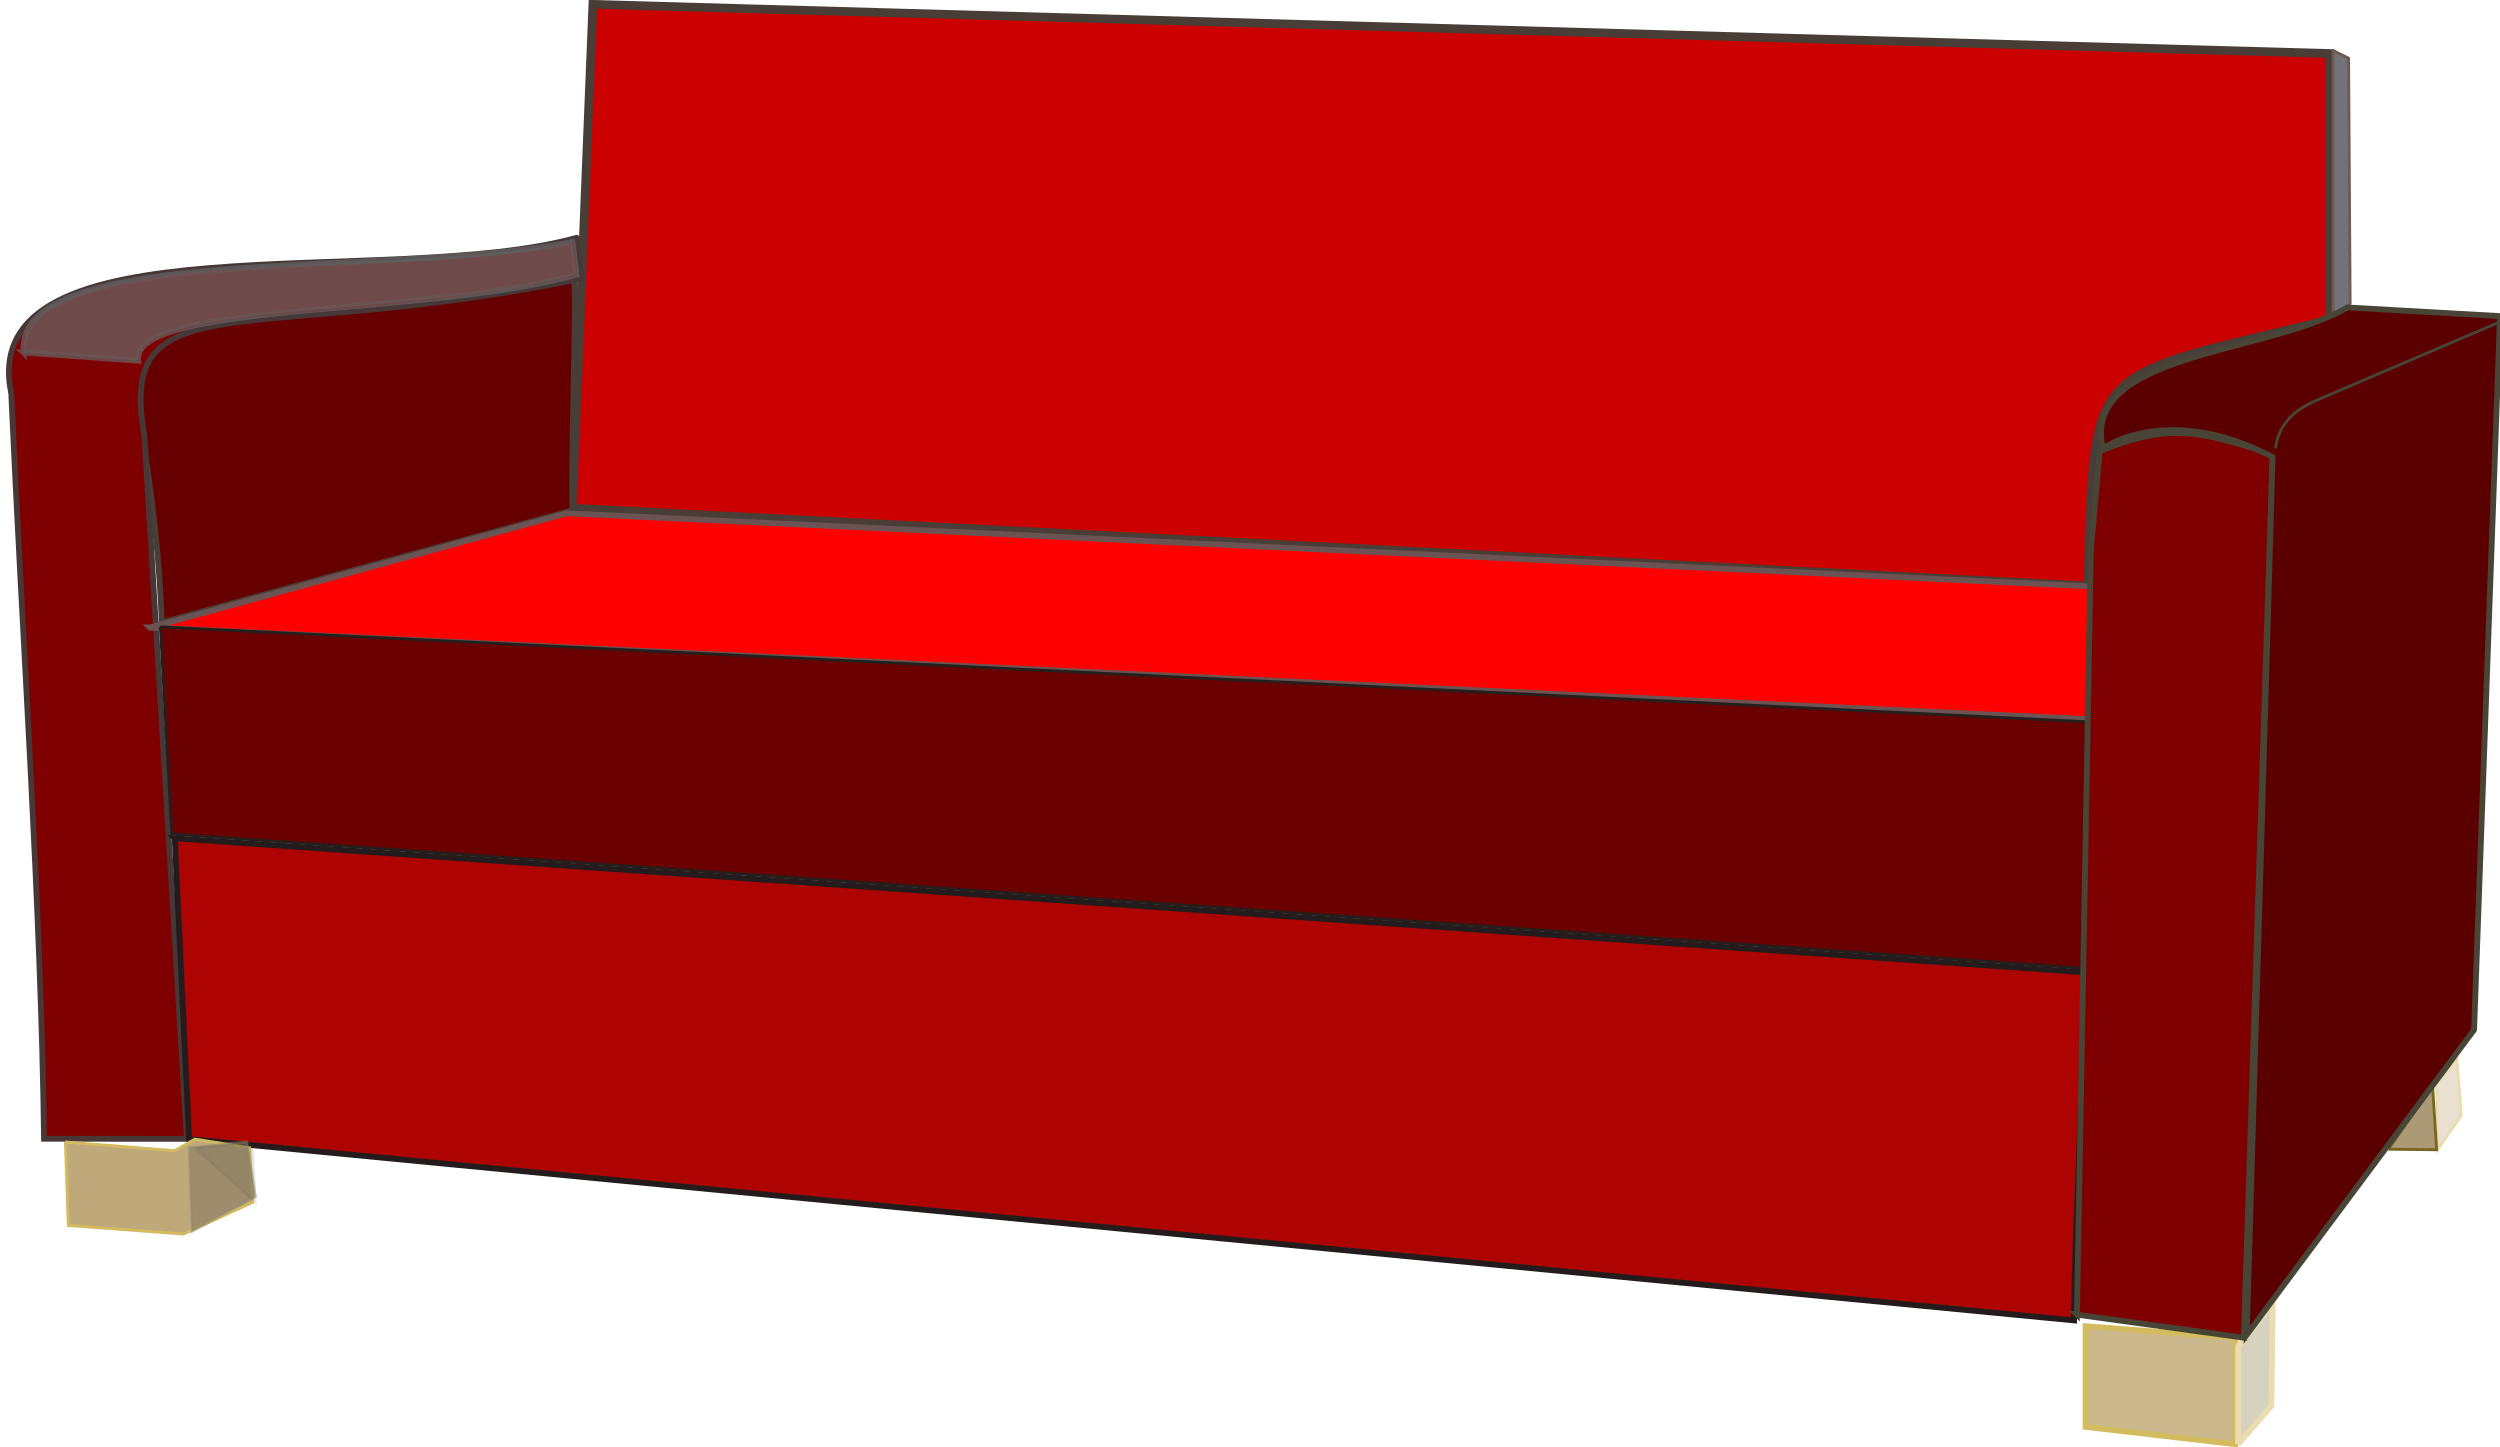
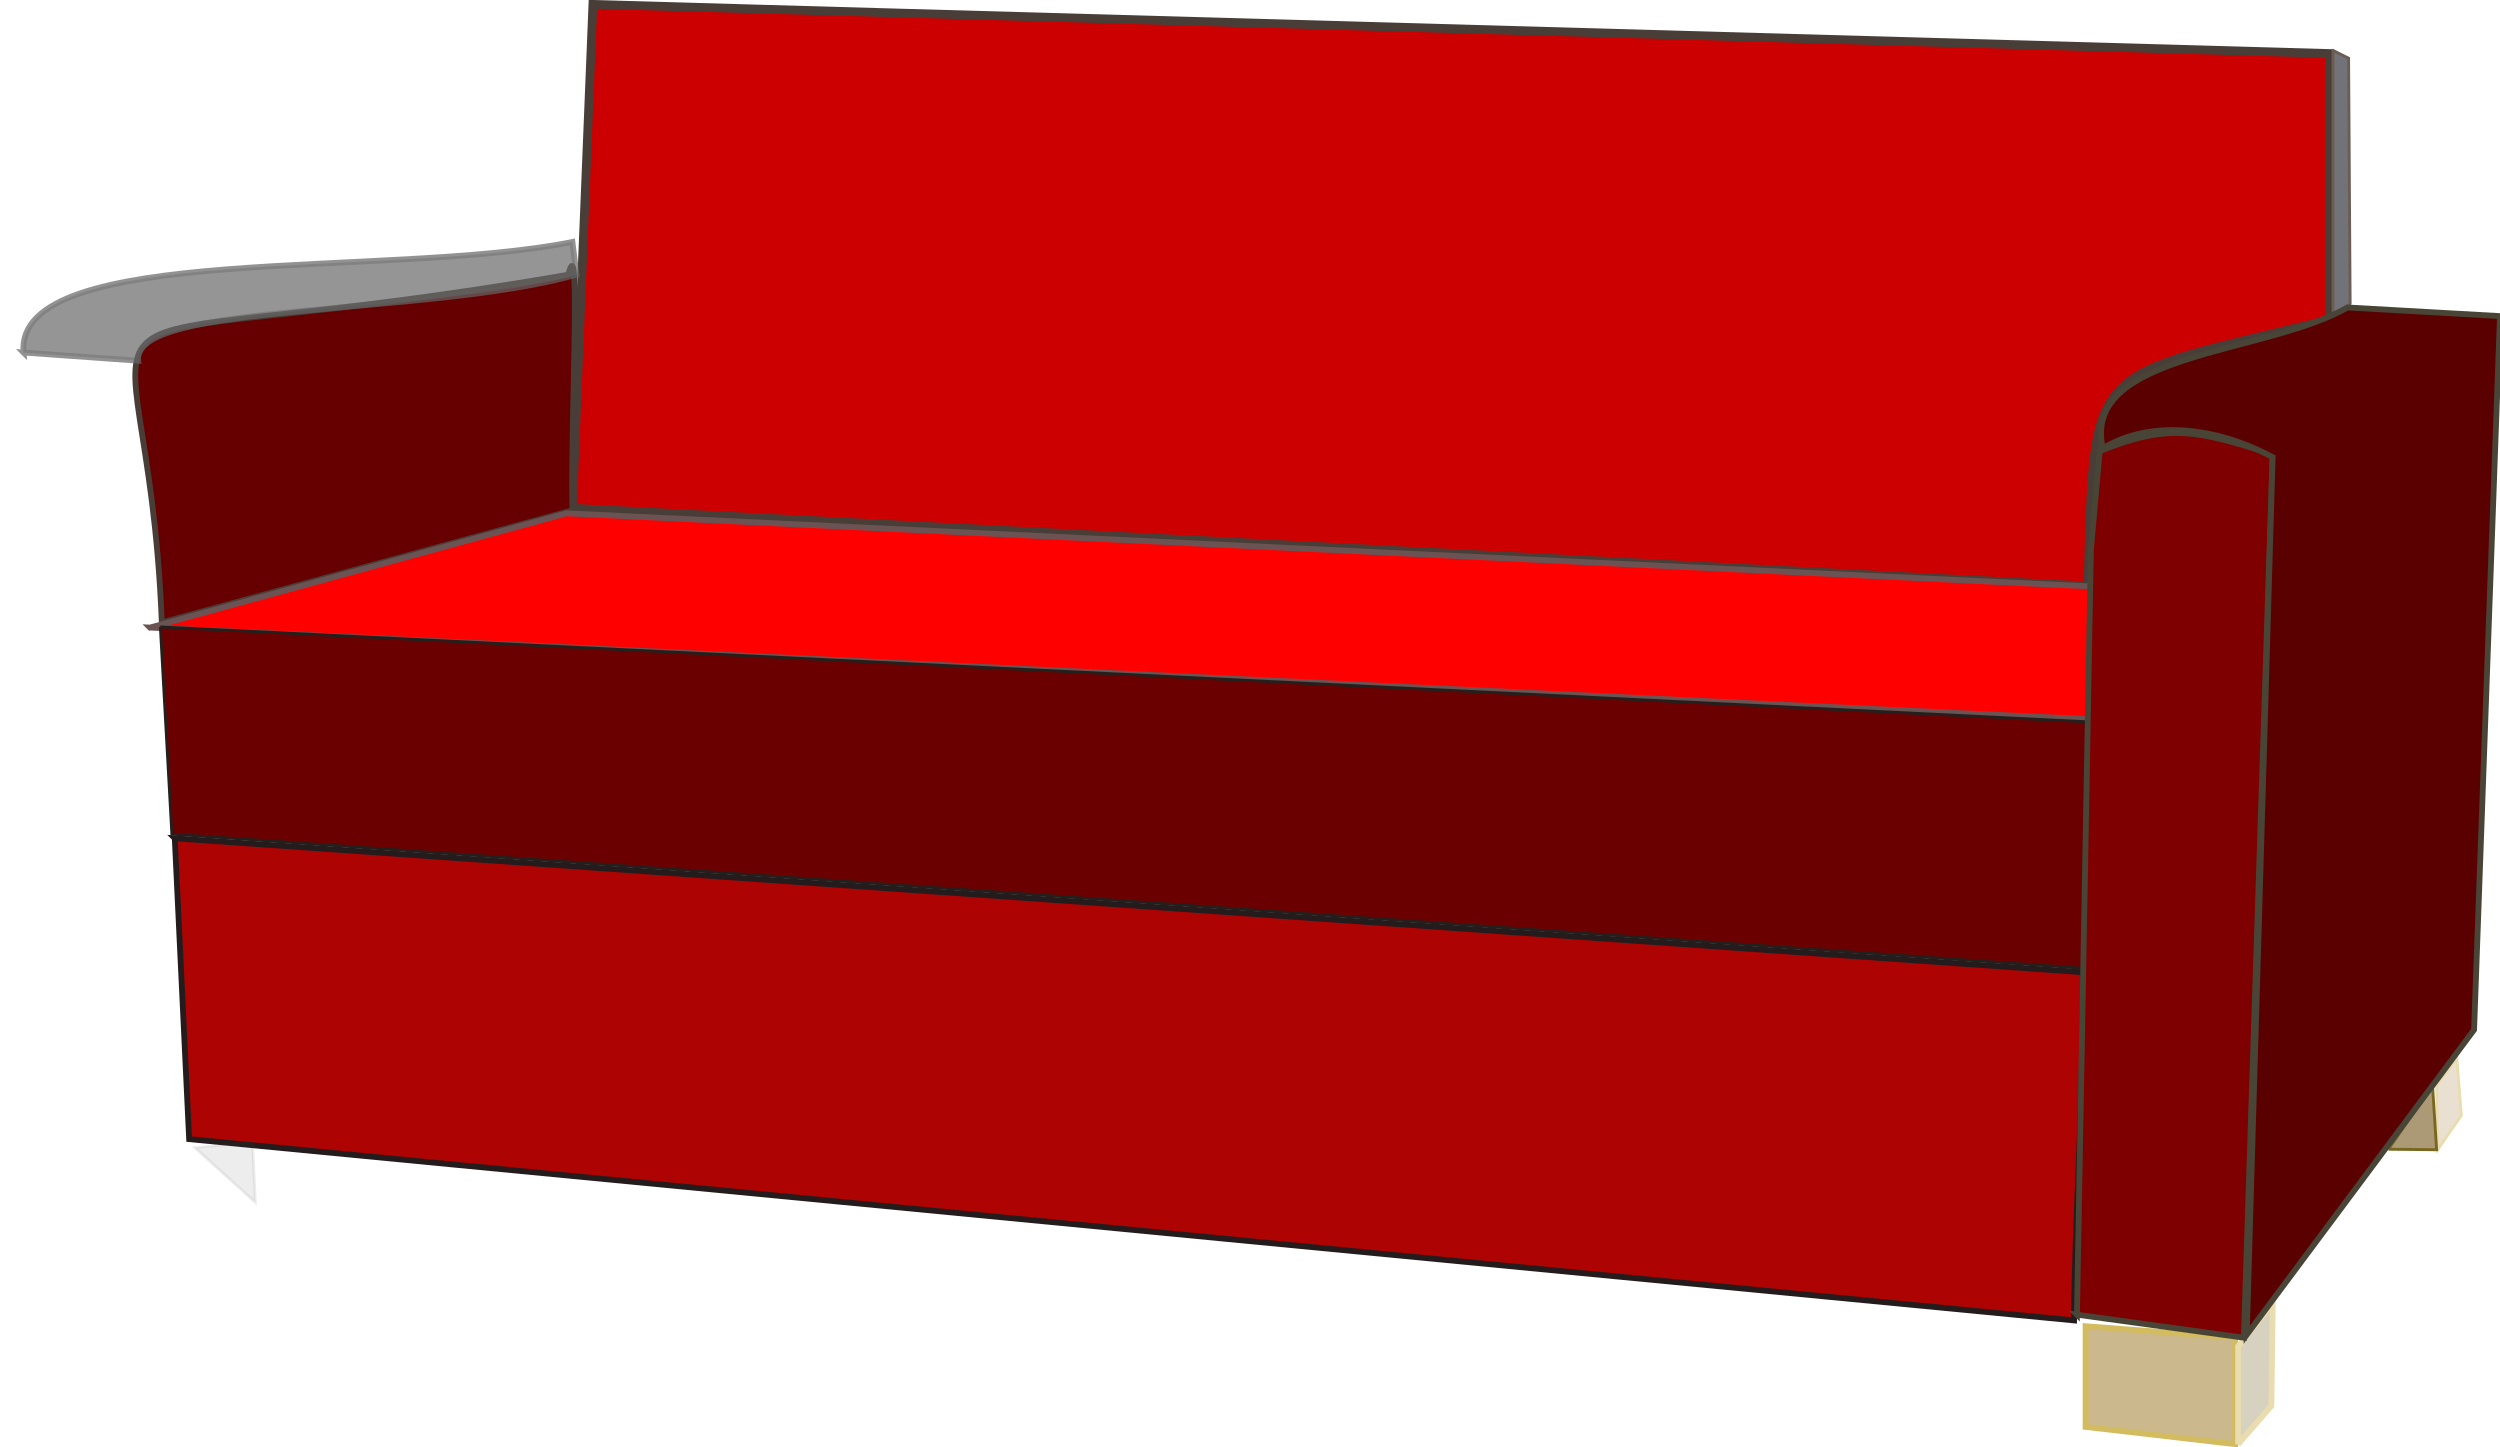
<svg xmlns="http://www.w3.org/2000/svg" width="860.13" height="497.87">
  <defs>
    <filter id="filter3646" style="color-interpolation-filters:sRGB" height="1.295" width="1.063" y="-.148" x="-.032">
      <feGaussianBlur id="feGaussianBlur3648" stdDeviation="2.513" />
    </filter>
    <filter id="filter3704" style="color-interpolation-filters:sRGB">
      <feGaussianBlur id="feGaussianBlur3706" stdDeviation="0.497" />
    </filter>
  </defs>
  <path id="path3708" d="m717.55 456.28v34.653l51.485 5.941v-36.634l-51.485-3.96z" stroke="#d3bc5f" stroke-width="2" fill="#cbb88d" />
  <path id="path2830" d="m196.94 174.84l7.046-173.34 597.54 16.912v91.605c-84.088 20.67-80.8 13.154-83.149 91.605l-521.44-26.777z" stroke="#483e37" stroke-width="3" fill="#c00" />
  <g stroke-width="2">
    <path id="path3604" fill="#600" stroke="#483e37" d="m195.53 94.514c-193.54 33.354-145.03-12.361-139.86 119.64l141.27-38.586c-0.715-29.553 3.119-99.395-1.409-81.058z" />
-     <path id="path3606" fill="#7f0000" stroke="#483737" d="m198.35 81.83c-64.828 17.852-207.17-7.986-194.48 53.554 3.758 83.619 10.335 178.43 11.274 256.41l49.159 0.021-14.607-241.8c-9.865-54.493 35.914-30.599 150.07-54.088l-1.41-14.093z" />
    <path id="path3608" opacity=".836" d="m8.09 121.29l39.46 2.819c-2.366-20.391 99.778-15.219 150.8-29.595l-1.409-11.274c-62.949 12.684-192.06-0.196-188.85 38.051z" filter="url(#filter3646)" stroke="#666" fill="#696969" />
    <path id="path3650" fill="#f00" stroke="#6c5353" d="m51.576 215.92l143.34-39.306 525.6 25.208c-2.97 20.132 5.108-11.142-1.823 45.623l-667.12-31.526z" />
  </g>
  <path id="path3676" fill="#6b0000" stroke="#241f1c" d="m55.176 215.69l3.96 71.287 657.5 46.158 1.902-84.772-663.37-32.673z" />
  <path id="path3680" d="m60.126 288.42l4.95 103.5 648.51 62.376c0.33-39.934 2.797-60.433 3.128-119.8l-656.59-46.079z" stroke="#241c1c" stroke-width="2" fill="#ad0303" />
-   <path id="path3682" fill="#bfa97a" stroke="#d3bc5f" d="m22.503 392.91l0.99 28.713 39.604 2.97 23.762-10.891-0.99-18.812-18.812-2.97-6.931 3.96-37.624-2.97z" />
-   <path id="path3684" opacity=".509" d="m65.077 394.89l0.99 28.713 21.782-11.881-2.97-18.812-19.802 1.98z" stroke="#918a6f" fill="#7c735f" />
  <path id="path3686" opacity=".301" d="m67.057 394.89l20.792 18.812-0.99-20.792-19.802 1.98z" filter="url(#filter3704)" stroke="#483e37" fill="#333438" />
  <g stroke-width="2">
    <path id="path3710" fill="#d7d2bf" stroke="#e9ddaf" d="m770.03 496.87l11.442-13.167 0.439-32.378v-2.97l-11.881 14.851v33.663z" />
    <path id="path3712" fill="#7f0000" stroke="#484537" d="m714.58 452.32l4.793-263.21 3.049-33.899c24.422-9.901 34.072-6.852 59.484 1.069l-9.901 303.96-57.426-7.921z" />
  </g>
  <path id="path3720" fill="#e9e0d1" stroke="#e9ddaf" d="m838.34 373.25l0.372 22.264 8.107-11.756-1.548-19.555-6.931 9.047z" />
  <path id="path3724" fill="#ac9975" stroke="#786721" d="m821.73 395.39l16.588 0.186-1.401-22.122-15.186 21.936z" />
  <path id="path3726" fill="#727378" stroke="#6c5d53" d="m802.69 17.362l5.344 2.672 0.534 84.432-5.878 5.344v-92.447z" />
  <g stroke="#484537">
    <path id="path3714" stroke-width="2" fill="#5b0000" d="m723.49 154.3c-7.591-33.003 56.106-32.343 84.158-48.515l52.475 2.97-8.911 245.54-78.218 104.95 8.911-301.98c-24.422-12.871-45.874-10.891-58.416-2.97z" />
-     <path id="path3716" fill="none" d="m782.9 154.3c0.397-4.12 2.344-8.043 5.277-10.963 2.933-2.92 6.759-4.737 10.565-6.363l61.386-26.238" />
  </g>
</svg>